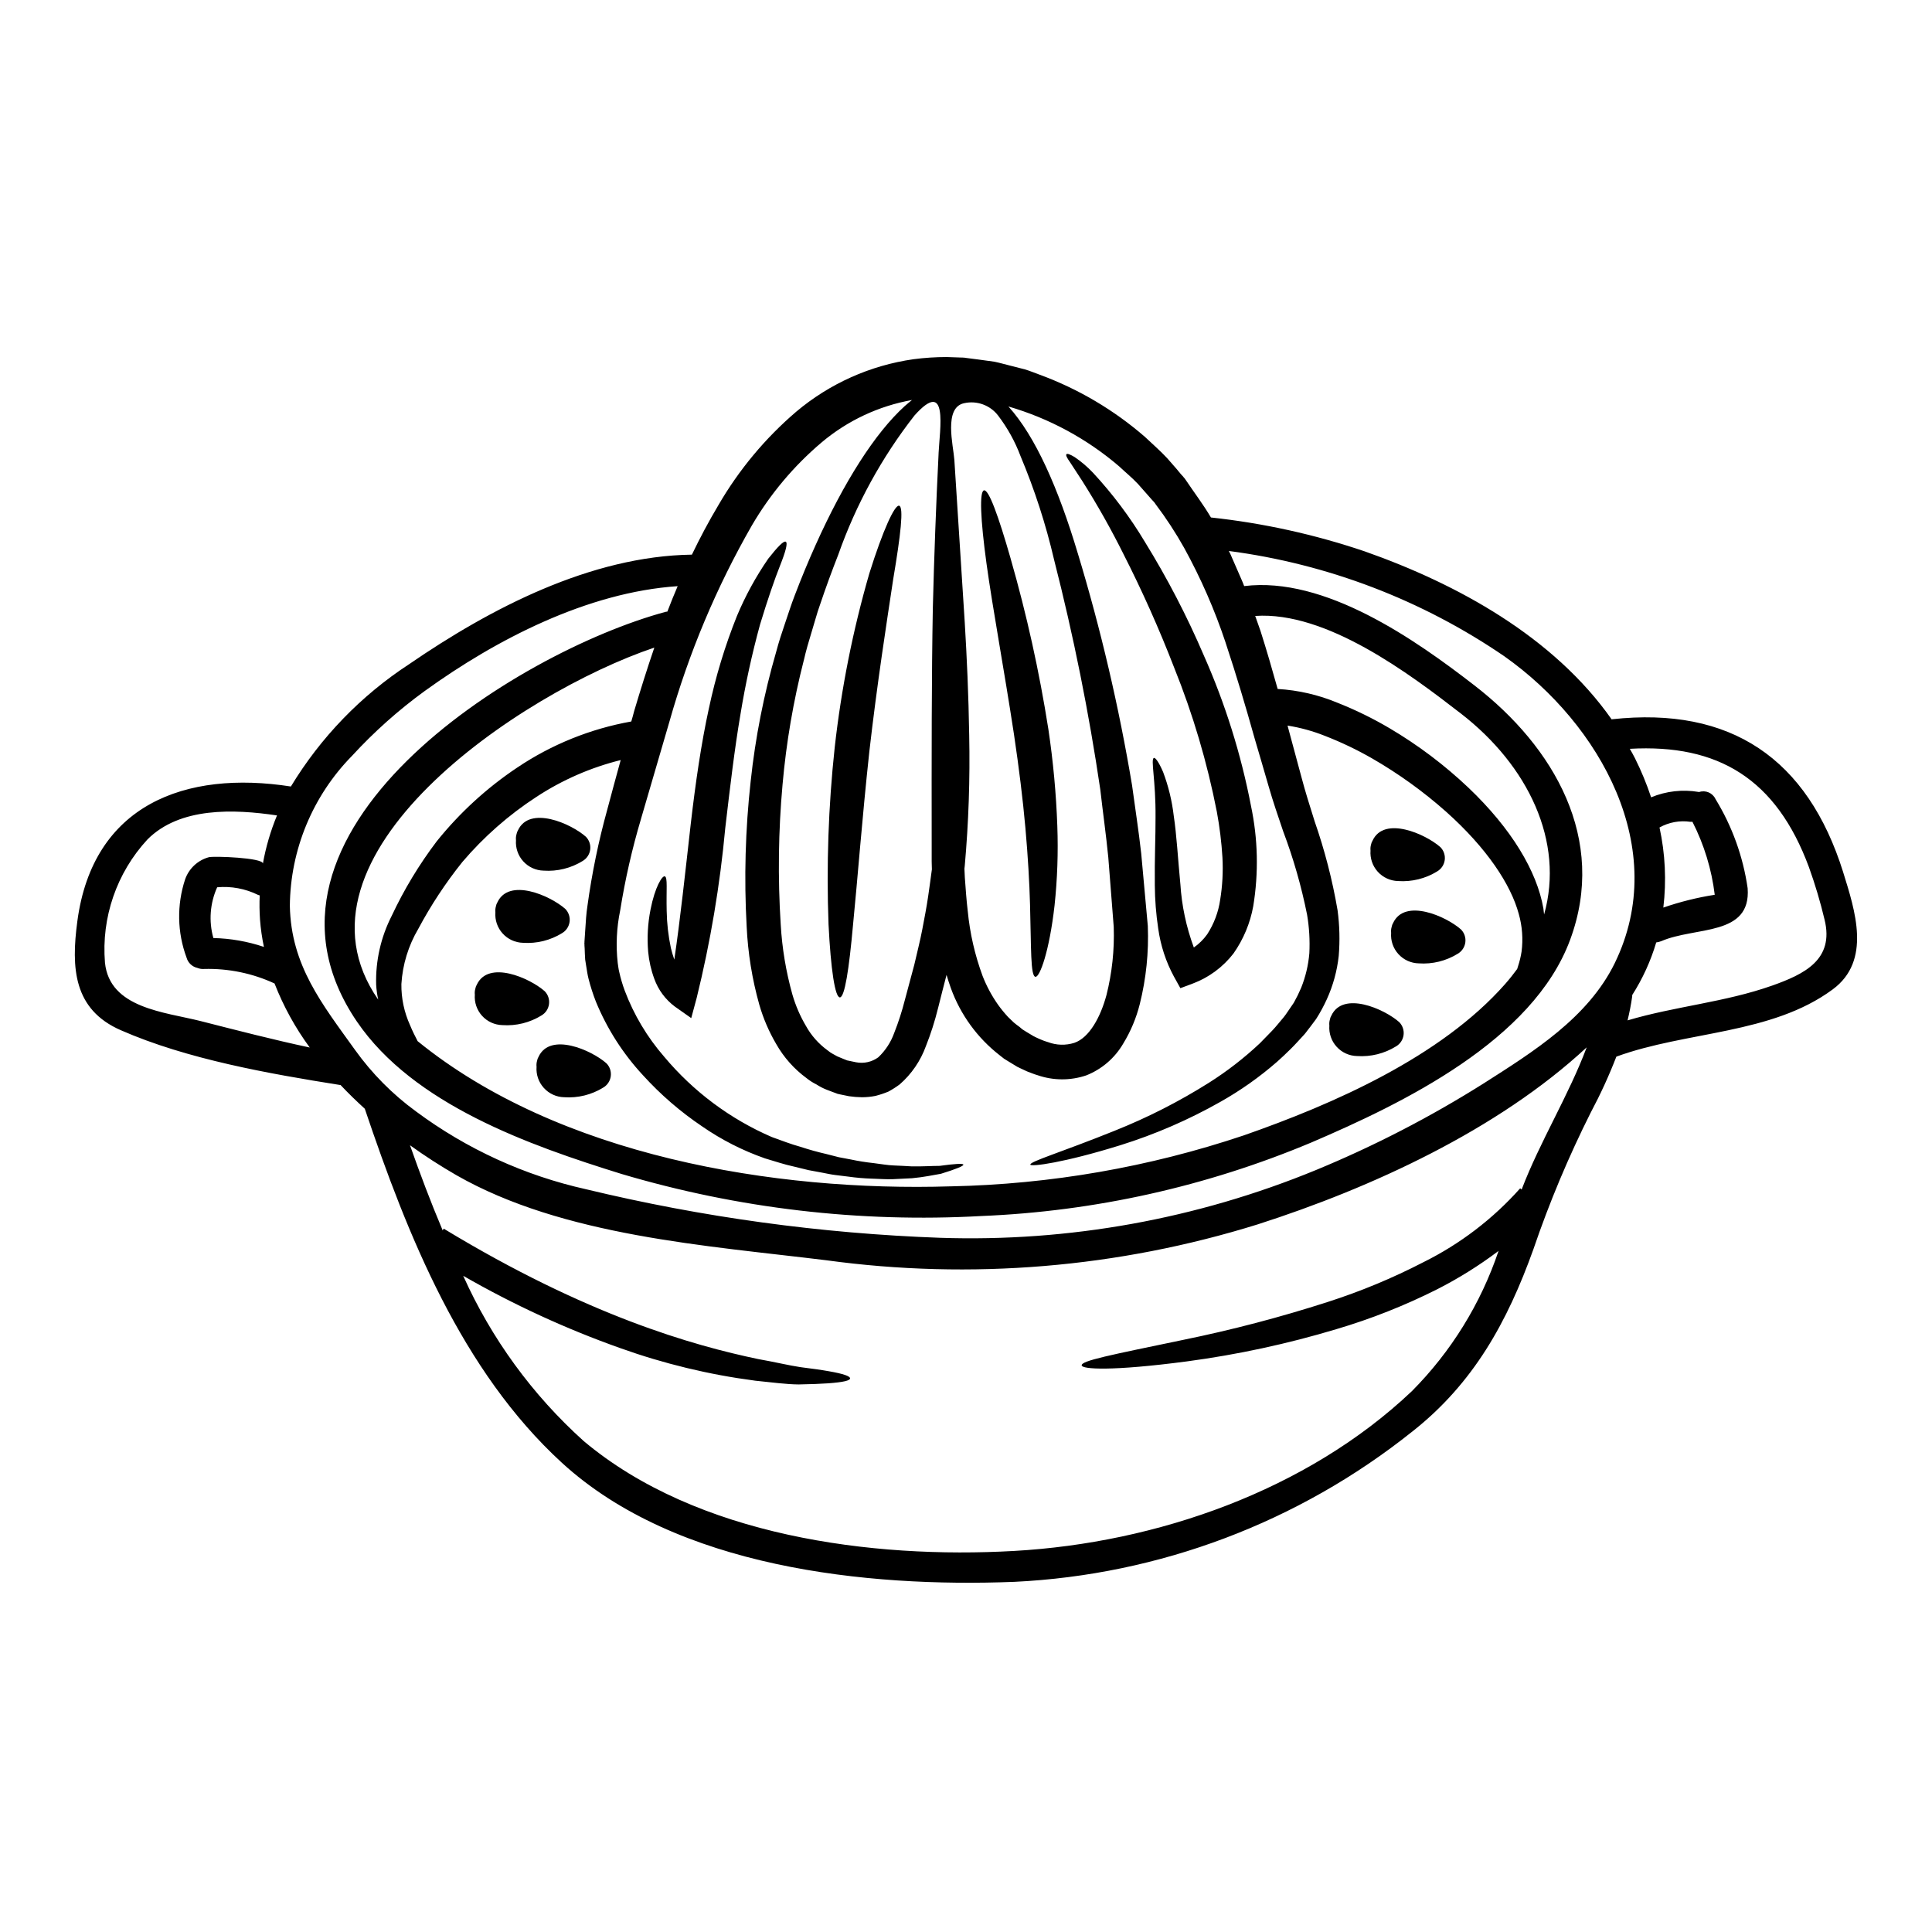
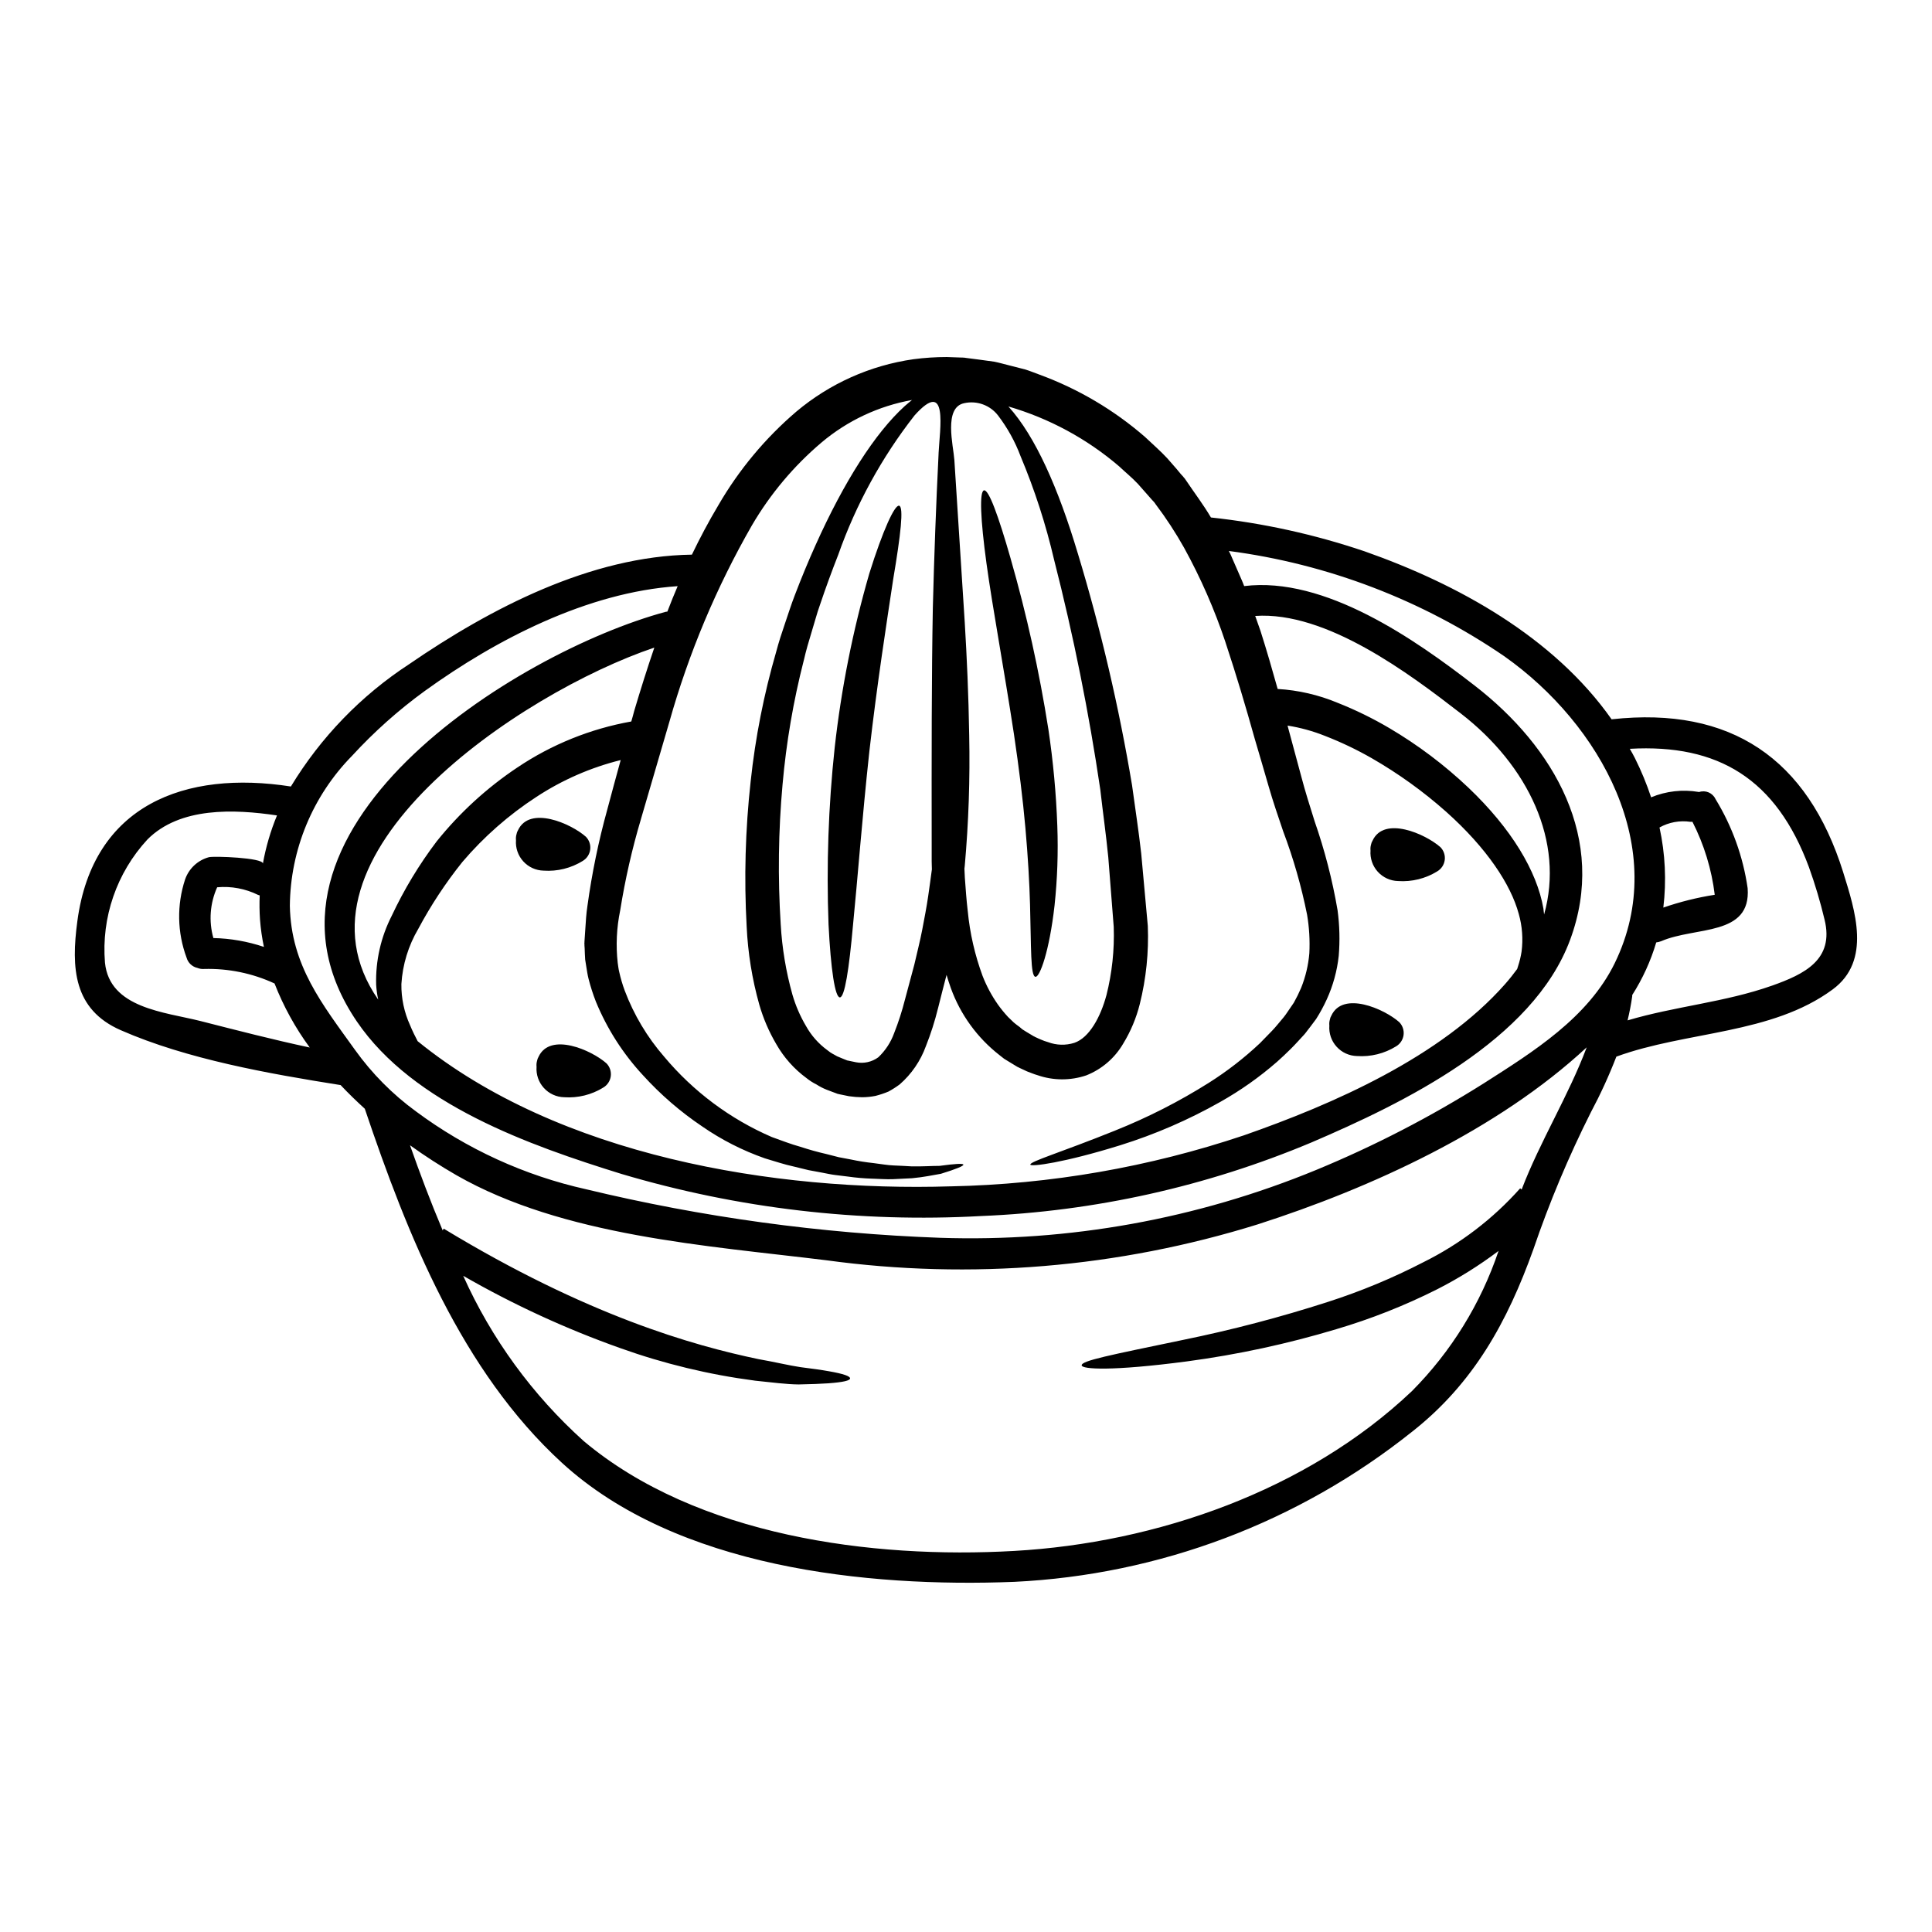
<svg xmlns="http://www.w3.org/2000/svg" fill="#000000" width="800px" height="800px" version="1.1" viewBox="144 144 512 512">
  <g>
    <path d="m213.67 372.84c0.785-4.367 2.039-8.641 3.738-12.742-11.352-1.691-25.73-2.289-34.348 6.383v0.004c-8.148 8.824-12.227 20.66-11.242 32.633 1.227 12.086 15.797 13.066 25.32 15.469 9.629 2.457 19.234 4.941 28.945 7.016v-0.004c-3.836-5.223-6.973-10.93-9.328-16.969-5.848-2.707-12.238-4.019-18.676-3.844-0.594 0.047-1.191-0.047-1.746-0.27-1.391-0.309-2.504-1.355-2.891-2.731-2.477-6.656-2.613-13.961-0.395-20.711 0.996-2.887 3.352-5.098 6.297-5.902 1.285-0.355 14.324 0.137 14.324 1.668zm418.79 2.316c3.148 10.125 7.559 23.438-2.781 31.051-16.203 11.977-38.773 11.02-57.324 17.812l-0.004 0.004c-1.957 5.055-4.215 9.984-6.766 14.766-5.898 11.73-10.988 23.859-15.223 36.289-6.902 19.234-15.832 35.496-32.117 48.32v-0.004c-30.09 24.031-66.992 37.961-105.46 39.812-39.129 1.531-89.496-3.738-119.86-31.539-26.633-24.402-40.934-60.301-52.25-93.836-2.211-2.019-4.363-4.094-6.41-6.273-19.074-3.031-40.711-6.848-58.254-14.543-12.547-5.484-13.18-16.48-11.512-28.895 4.121-30.914 28.648-40.055 56.59-35.688h-0.004c7.894-13.035 18.617-24.121 31.379-32.445 21.5-14.762 48.074-28.617 74.895-29 2.129-4.422 4.449-8.812 7.043-13.148v-0.004c5.43-9.352 12.402-17.723 20.625-24.75 8.848-7.445 19.605-12.254 31.055-13.887 2.914-0.383 5.856-0.578 8.797-0.578l3.961 0.137h0.242l0.328 0.027h0.137l0.52 0.078 1.062 0.137 2.129 0.273 4.199 0.574c1.395 0.273 2.727 0.68 4.094 1.008l4.066 1.039c1.336 0.395 2.621 0.953 3.938 1.418h-0.004c10.219 3.758 19.668 9.34 27.883 16.48 1.969 1.859 4.148 3.766 5.867 5.621l2.457 2.809 1.18 1.422 0.629 0.68 0.133 0.191 0.273 0.301 0.055 0.082 0.273 0.395c2.211 3.297 4.641 6.492 6.606 9.84v0.004c13.867 1.492 27.527 4.504 40.738 8.977 24.609 8.66 50.066 22.648 65.457 44.527 0.027 0 0.055-0.027 0.082-0.027 31.484-3.441 51.84 10.391 61.281 40.543zm-18.895 30.066c8.598-3.055 16.562-6.871 13.969-17.488v0.004c-1.121-4.715-2.504-9.359-4.144-13.918-8.66-23.406-24.043-32.711-47.477-31.375 0.461 0.82 0.957 1.633 1.363 2.481 1.672 3.352 3.106 6.816 4.285 10.371 3.981-1.648 8.348-2.141 12.594-1.422 0.027 0.027 0.051 0.027 0.109 0.027h0.004c1.715-0.586 3.594 0.215 4.359 1.859 4.41 7.211 7.309 15.246 8.516 23.617 0.957 12.824-13.832 10.098-22.918 14.051h-0.004c-0.418 0.164-0.859 0.273-1.305 0.328-1.457 4.922-3.602 9.613-6.363 13.941v0.328c-0.301 2.184-0.734 4.328-1.227 6.387 12.578-3.734 25.797-4.801 38.227-9.191zm-15.141-24.094v0.004c-0.82-6.742-2.82-13.289-5.906-19.34-0.16-0.031-0.355 0.023-0.543 0-2.82-0.418-5.695 0.109-8.188 1.5 1.52 6.969 1.863 14.145 1.012 21.227 4.43-1.531 8.984-2.664 13.613-3.391zm-26.484 18.082c14.738-30.258-3.84-63.301-29.223-81.25h0.004c-21.816-14.934-46.852-24.508-73.066-27.945 0.133 0.301 0.328 0.602 0.461 0.93 0.98 2.262 1.969 4.504 2.949 6.766 0.242 0.52 0.438 1.062 0.652 1.609 21.418-2.644 45.402 14.215 61.09 26.371 21.066 16.293 35.168 40.684 25.293 67.367-9.875 26.688-44.254 43.297-68.59 53.719-27.766 11.66-57.387 18.258-87.477 19.484-32.188 1.793-64.449-1.98-95.355-11.16-24.258-7.531-55.105-18.363-70.098-40.379-34.078-50.121 42.07-97.871 81.867-108.59 0.141-0.027 0.277-0.027 0.414-0.055 0.844-2.234 1.77-4.504 2.727-6.738-23.926 1.609-48.129 14.133-66.984 27.75l0.004-0.004c-6.996 5.082-13.469 10.852-19.316 17.219-10.434 10.617-16.344 24.867-16.48 39.754 0.301 15.801 8.539 26 17.27 38.18 4.481 6.25 9.926 11.75 16.137 16.285 13.434 9.98 28.82 17.02 45.156 20.656 30.75 7.406 62.164 11.715 93.773 12.852 34.117 1.145 68.082-4.984 99.645-17.98 15.434-6.371 30.293-14.051 44.418-22.953 13.141-8.379 27.641-17.387 34.73-31.883zm-24.691 60.027c4.914-12.852 12.414-24.828 17.242-37.68-23.617 21.934-57.215 37.297-87.148 46.902h0.004c-36.965 11.516-76.012 14.77-114.38 9.523-31.73-3.902-69.742-6.383-98.008-22.539-4.231-2.438-8.34-5.086-12.305-7.938 2.621 7.449 5.484 15.062 8.66 22.566l0.273-0.465c37.953 23.031 66.125 30.969 83.379 34.57 4.367 0.762 8.027 1.664 11.137 2.129 3.109 0.395 5.621 0.734 7.559 1.09 3.902 0.68 5.621 1.312 5.621 1.887 0 0.574-1.719 1.008-5.758 1.309-1.992 0.137-4.582 0.242-7.871 0.301-3.219-0.023-7.086-0.543-11.652-1.008l-0.004-0.008c-12.129-1.59-24.059-4.473-35.578-8.594-14.438-5.121-28.383-11.543-41.664-19.18 7.477 16.66 18.348 31.574 31.926 43.789 29.984 25.191 76.316 31.27 114.08 29.125 37.68-2.129 77.598-15.965 105.43-42.375l-0.004 0.004c10.391-10.461 18.238-23.168 22.945-37.137-5.106 3.848-10.535 7.246-16.234 10.148-8.586 4.324-17.543 7.867-26.762 10.59-12.941 3.891-26.172 6.746-39.566 8.535-20.055 2.648-27.805 2.078-27.914 1.066-0.133-1.254 7.394-2.699 26.906-6.766 12.934-2.641 25.711-5.992 38.277-10.039 8.727-2.801 17.207-6.32 25.348-10.531 9.734-4.824 18.453-11.477 25.676-19.59zm5.953-72.875c5.43-19.348-4.203-39.453-22.043-53.262-13.613-10.531-35.633-27.16-54.516-25.867 0.465 1.312 0.957 2.648 1.391 3.938 1.664 5.207 3.148 10.367 4.559 15.414h0.004c5.449 0.32 10.809 1.555 15.852 3.656 4.762 1.883 9.367 4.137 13.777 6.738 7.547 4.453 14.566 9.742 20.926 15.77 11.379 10.832 18.145 22.102 19.863 32.004 0.09 0.551 0.09 1.074 0.188 1.59zm-5.981 9.875h0.004c0.441-3.359 0.191-6.777-0.738-10.039-2.102-7.777-8.402-17.383-19.234-27.066-6.062-5.383-12.656-10.129-19.68-14.172-4.016-2.301-8.199-4.297-12.516-5.969-3.172-1.262-6.473-2.168-9.84-2.703 0.078 0.328 0.188 0.68 0.273 1.035 1.145 4.199 2.262 8.344 3.356 12.441 1.062 4.066 2.289 7.871 3.519 11.809h-0.004c2.688 7.703 4.734 15.617 6.109 23.656 0.539 4.016 0.641 8.078 0.305 12.113-0.434 3.965-1.496 7.836-3.148 11.465-0.824 1.809-1.77 3.559-2.84 5.238l-1.527 2.043-0.762 0.984-0.395 0.52-0.215 0.273-0.109 0.133-0.215 0.246c-1.199 1.281-2.316 2.566-3.543 3.766-1.223 1.199-2.426 2.363-3.656 3.438h-0.004c-4.613 4.019-9.625 7.555-14.957 10.559-8.395 4.754-17.27 8.602-26.477 11.48-15.09 4.695-23.715 5.758-23.875 5.156-0.215-0.816 8.105-3.246 22.457-9.027v-0.004c8.652-3.457 16.969-7.695 24.852-12.66 4.836-3.059 9.367-6.566 13.531-10.488 1.035-1.09 2.102-2.152 3.191-3.273s2.019-2.363 3.027-3.519l0.191-0.242c0.055-0.055 0.434-0.574 0.434-0.574l0.711-1.035 1.418-2.074 0.004-0.004c0.715-1.273 1.363-2.586 1.938-3.934 1.184-2.938 1.918-6.039 2.184-9.195 0.172-3.414-0.027-6.836-0.598-10.207-1.508-7.527-3.625-14.918-6.336-22.098-1.309-3.871-2.727-7.965-3.902-12.086-1.172-4.121-2.402-8.211-3.629-12.414-2.363-8.457-4.883-16.926-7.75-25.562l0.004-0.004c-2.891-8.668-6.559-17.051-10.965-25.051-2.262-4.035-4.797-7.914-7.586-11.602l-0.246-0.355c-0.027-0.027-0.105-0.137-0.105-0.137l-0.629-0.68-1.227-1.395-2.457-2.781c-1.664-1.77-3.324-3.082-4.992-4.664l-0.004-0.004c-8.539-7.309-18.539-12.715-29.332-15.852 0.027 0.027 0.027 0.055 0.051 0.055 7.086 7.832 13.184 21.609 18.336 38.855h0.004c6.106 20.16 10.906 40.695 14.379 61.473 0.789 5.902 1.742 11.922 2.43 18.105 0.574 6.273 1.156 12.668 1.746 19.18 0.277 6.969-0.438 13.941-2.129 20.707-0.926 3.695-2.406 7.231-4.394 10.477-2.227 3.824-5.672 6.785-9.785 8.414-4.195 1.418-8.746 1.398-12.93-0.055-0.984-0.273-1.859-0.68-2.785-1.008-0.438-0.191-0.844-0.395-1.277-0.598l-0.656-0.305-0.328-0.164-0.16-0.078-0.082-0.027-0.355-0.215-2.156-1.312-1.062-0.656-1.18-0.926-0.004-0.004c-5.891-4.586-10.367-10.742-12.91-17.762-0.434-1.18-0.789-2.363-1.145-3.523-0.758 2.922-1.527 5.902-2.262 8.867h-0.004c-0.84 3.414-1.91 6.766-3.211 10.031-1.418 3.902-3.801 7.387-6.93 10.117-0.953 0.711-1.957 1.352-3 1.914-1.117 0.465-2.266 0.848-3.438 1.145-1.168 0.23-2.352 0.348-3.543 0.355-1.156-0.012-2.316-0.105-3.461-0.273l-2.539-0.52-0.57-0.137-0.191-0.082-0.355-0.133-0.734-0.273-1.449-0.547h-0.004c-0.969-0.379-1.902-0.855-2.777-1.422-0.941-0.465-1.828-1.031-2.648-1.691-3.281-2.41-6.016-5.488-8.023-9.027-1.918-3.266-3.422-6.758-4.473-10.395-1.906-6.762-3.031-13.719-3.359-20.738-0.711-12.84-0.355-25.719 1.062-38.5 1.238-11.59 3.496-23.051 6.742-34.242 0.707-2.672 1.527-5.184 2.363-7.613 0.395-1.223 0.82-2.453 1.227-3.652l0.652-1.887 0.656-1.77c1.797-4.723 3.656-9.195 5.539-13.383 7.559-16.836 15.773-29.742 23.684-36.914 0.625-0.574 1.254-1.039 1.883-1.574v-0.004c-8.832 1.582-17.094 5.461-23.953 11.242-7.359 6.231-13.605 13.668-18.473 21.992-9.398 16.379-16.738 33.852-21.859 52.027-2.59 8.812-5.074 17.41-7.531 25.758h0.004c-2.367 7.949-4.207 16.043-5.512 24.23-0.953 4.582-1.176 9.289-0.656 13.941 0.137 0.82 0.191 1.574 0.395 2.363 0.375 1.695 0.867 3.363 1.473 4.992 2.418 6.402 5.957 12.328 10.449 17.492 7.715 9.219 17.477 16.504 28.508 21.277 2.594 0.93 5.117 1.914 7.508 2.566 1.18 0.395 2.363 0.734 3.492 1.062s2.316 0.602 3.469 0.879c1.148 0.277 2.234 0.57 3.301 0.844 1.09 0.191 2.152 0.395 3.191 0.602 1.969 0.422 3.965 0.738 5.969 0.953 1.914 0.219 3.688 0.574 5.379 0.629 1.691 0.055 3.269 0.164 4.742 0.242 2.922 0.055 5.402-0.133 7.449-0.133 3.957-0.547 6.168-0.684 6.273-0.332 0.105 0.355-1.883 1.18-5.949 2.43-2.047 0.355-4.609 0.902-7.668 1.18-1.574 0.082-3.191 0.164-4.965 0.246-1.77 0.082-3.66-0.082-5.648-0.137l0.008 0.004c-2.098-0.07-4.195-0.25-6.277-0.543-1.09-0.137-2.234-0.277-3.383-0.414-1.145-0.137-2.289-0.395-3.496-0.625-1.203-0.23-2.402-0.465-3.656-0.68-1.25-0.305-2.508-0.602-3.816-0.93-2.648-0.57-5.117-1.418-7.801-2.207v-0.004c-5.879-2.062-11.453-4.902-16.578-8.449-5.746-3.867-11.004-8.41-15.66-13.535-5.301-5.707-9.535-12.324-12.496-19.527-0.77-1.969-1.418-3.984-1.941-6.031-0.273-1.066-0.438-2.234-0.625-3.387l-0.273-1.719-0.082-1.473-0.055-1.5-0.051-0.734v-0.395l-0.031-0.082 0.031-0.395v-0.188c0.078-1.062 0.133-2.098 0.211-3.148 0.141-2.098 0.246-4.227 0.578-6.328 1.176-8.594 2.926-17.102 5.242-25.461 1.18-4.418 2.344-8.758 3.57-13.18l-0.004 0.004c-7.945 1.973-15.5 5.277-22.344 9.77-7.336 4.773-13.941 10.582-19.617 17.246-4.43 5.531-8.34 11.461-11.676 17.715-2.625 4.453-4.16 9.461-4.477 14.621-0.047 3.754 0.734 7.473 2.289 10.891 0.656 1.605 1.367 3 2.019 4.254 37.391 30.395 94.516 39.941 141.3 38.469v0.004c26.406-0.543 52.578-5.094 77.617-13.5 23.766-8.297 52.195-20.766 69.25-40.082 1.18-1.34 2.238-2.676 3.219-4.016 0.082-0.301 0.164-0.57 0.273-0.871 0.395-1.211 0.691-2.449 0.887-3.711zm-110.01 11.512 0.004 0.004c1.488-5.918 2.141-12.012 1.934-18.105-0.492-6.273-0.973-12.43-1.445-18.473-0.602-6.086-1.449-12.031-2.102-17.812l0.004-0.004c-3.027-20.527-7.117-40.883-12.254-60.984-2.184-9.391-5.16-18.582-8.891-27.473-1.453-3.875-3.469-7.516-5.977-10.805-2.109-2.734-5.609-4-8.977-3.246-5.488 1.145-2.867 11.188-2.594 15.031 0.656 10.18 1.609 24.883 2.754 43.055 0.547 9.113 1.012 19.129 1.18 29.934 0.238 11.547-0.156 23.098-1.18 34.598-0.027 0.242-0.059 0.461-0.082 0.707v0.133l0.105 2.238c0.219 2.949 0.414 5.902 0.766 8.867l0.004 0.004c0.562 5.887 1.887 11.672 3.934 17.219 1.047 2.68 2.414 5.227 4.066 7.582 0.82 1.148 1.715 2.242 2.672 3.277l1.527 1.473c0.492 0.438 1.012 0.789 1.531 1.18l0.734 0.629 1.035 0.652 1.969 1.18 0.137 0.055 0.242 0.137 0.465 0.215c0.328 0.137 0.656 0.328 0.984 0.438l0.004 0.004c0.637 0.285 1.293 0.523 1.969 0.711 2.238 0.848 4.699 0.914 6.981 0.191 4-1.359 6.977-6.922 8.504-12.625zm-44.477-143.66c0.301-6.297 2.672-20.109-6.383-9.984-8.691 11.125-15.516 23.59-20.207 36.906-1.637 4.176-3.273 8.598-4.828 13.238l-0.602 1.77-0.516 1.719c-0.355 1.18-0.707 2.43-1.094 3.684-0.758 2.484-1.5 4.992-2.07 7.504h-0.004c-2.777 10.824-4.668 21.855-5.648 32.988-1.109 12.309-1.273 24.688-0.488 37.023 0.355 6.316 1.398 12.574 3.109 18.664 0.848 2.914 2.055 5.711 3.602 8.32 1.391 2.5 3.309 4.668 5.617 6.359 0.527 0.445 1.105 0.832 1.723 1.145 0.582 0.371 1.203 0.672 1.852 0.902l0.957 0.395 0.492 0.191 0.242 0.105c0.027 0 2.363 0.492 2.363 0.492 2.066 0.406 4.207-0.07 5.906-1.312 1.883-1.777 3.32-3.973 4.199-6.41 1.145-2.891 2.102-5.852 2.863-8.867 0.82-3.109 1.664-6.191 2.484-9.277 0.707-3.109 1.527-6.246 2.102-9.277 0.574-3.031 1.145-5.902 1.574-8.891 0.328-2.363 0.68-4.723 0.98-7.086l-0.027-0.98-0.027-1.121v-4.445c-0.027-23.617-0.027-44.871 0.305-62.699 0.344-13.699 0.855-27.383 1.531-41.059zm-80.68 68.371c1.637-5.512 3.414-11.164 5.348-16.84-35.605 12.008-99.617 55.199-73.18 93.285h0.004c-0.285-1.305-0.465-2.625-0.543-3.957-0.176-6.324 1.242-12.59 4.117-18.227 3.273-6.984 7.269-13.602 11.926-19.75 6.082-7.574 13.285-14.172 21.359-19.566 9.113-6.121 19.402-10.277 30.211-12.203 0.27-0.934 0.531-1.816 0.758-2.742zm-98.117 62.48c-0.504-2.394-0.852-4.82-1.035-7.258-0.145-2.125-0.172-4.258-0.078-6.387-0.164-0.055-0.305-0.082-0.438-0.137-3.356-1.656-7.106-2.356-10.836-2.019-1.902 4.227-2.262 8.992-1.004 13.453 4.555 0.102 9.07 0.895 13.391 2.348z" />
-     <path d="m531.19 390.33c0.883 0.902 1.305 2.16 1.137 3.41-0.164 1.25-0.898 2.356-1.984 2.996-3.102 1.926-6.727 2.824-10.367 2.566-2.059-0.047-4.012-0.938-5.394-2.465-1.383-1.527-2.078-3.555-1.918-5.609-0.059-0.531-0.012-1.066 0.137-1.574 0.062-0.379 0.195-0.738 0.395-1.062 3.074-6.586 13.984-1.812 17.996 1.738z" />
    <path d="m525.73 368.51c0.883 0.898 1.305 2.16 1.141 3.41-0.168 1.254-0.898 2.359-1.988 3-3.102 1.922-6.731 2.816-10.371 2.566-2.059-0.047-4.008-0.941-5.391-2.469-1.379-1.527-2.074-3.555-1.918-5.609-0.059-0.527-0.012-1.062 0.133-1.574 0.07-0.379 0.211-0.738 0.414-1.066 3.055-6.594 13.969-1.801 17.98 1.742z" />
    <path d="m514.82 414.88c0.883 0.902 1.305 2.16 1.141 3.414-0.168 1.25-0.898 2.359-1.988 3-3.098 1.922-6.727 2.82-10.367 2.566-2.059-0.047-4.008-0.938-5.391-2.469-1.383-1.527-2.078-3.555-1.922-5.609-0.059-0.527-0.012-1.062 0.137-1.574 0.062-0.375 0.195-0.738 0.395-1.062 3.07-6.586 13.984-1.809 17.996 1.734z" />
-     <path d="m475.52 357.55c1.852 8.754 2.055 17.777 0.602 26.605-0.812 4.504-2.602 8.781-5.234 12.523-2.785 3.606-6.519 6.363-10.781 7.969l-3.301 1.227-1.664-3.004h-0.004c-2.156-3.977-3.578-8.312-4.199-12.797-0.574-3.801-0.875-7.637-0.902-11.484-0.082-7.086 0.219-13.098 0.191-18.035 0.082-9.84-1.34-15.352-0.438-15.688 0.395-0.137 1.312 1.09 2.426 3.684h0.004c1.418 3.754 2.371 7.664 2.836 11.652 0.766 5.074 1.094 11.242 1.746 18.008l0.004-0.004c0.355 5.777 1.562 11.465 3.574 16.891 1.367-0.957 2.566-2.137 3.539-3.496 1.793-2.762 2.969-5.879 3.438-9.137 0.605-3.715 0.809-7.484 0.602-11.242-0.246-4.047-0.738-8.074-1.477-12.059-2.551-13.082-6.344-25.895-11.324-38.254-3.965-10.242-8.441-20.277-13.422-30.07-3.297-6.617-6.934-13.066-10.887-19.316-1.418-2.184-2.539-3.871-3.273-5.023-0.848-1.18-1.18-1.883-0.957-2.125 0.223-0.242 0.957 0.027 2.184 0.762v0.004c1.766 1.203 3.394 2.594 4.859 4.148 5.207 5.613 9.816 11.758 13.75 18.332 5.941 9.621 11.156 19.672 15.609 30.066 5.664 12.77 9.859 26.145 12.5 39.863z" />
    <path d="m424.2 362.88c0.258 7.039 0.012 14.086-0.734 21.09-1.367 12.113-3.902 18.992-5.047 18.895-1.367-0.133-1.121-7.668-1.449-19.125-0.16-5.812-0.547-12.691-1.227-20.328-0.68-7.641-1.719-16.016-3.027-24.797-2.676-17.57-5.676-33.559-7.285-45.293-1.609-11.734-1.91-19.129-0.652-19.375 1.254-0.242 3.789 6.691 7.039 18.035h-0.004c4.269 14.867 7.613 29.98 10.016 45.262 1.27 8.496 2.062 17.055 2.371 25.637z" />
    <path d="m382.29 278.02c1.254 0.355 0.395 7.75-1.574 19.43-1.77 11.707-4.277 27.773-6.324 45.656-1.938 17.902-3.148 34.188-4.328 45.977-1.062 11.84-2.211 19.234-3.492 19.234-1.277 0-2.402-7.367-3-19.316v-0.004c-0.586-15.652-0.039-31.324 1.633-46.898 1.742-15.605 4.809-31.035 9.172-46.117 3.609-11.496 6.734-18.289 7.914-17.961z" />
-     <path d="m352.25 287.57c0.547 0.328-0.023 2.539-1.5 6.25-1.477 3.711-3.273 8.918-5.32 15.648-2.16 7.871-3.898 15.848-5.211 23.902-1.555 9.117-2.754 19.285-4.012 30.039-1.402 15.191-3.938 30.258-7.586 45.074l-1.438 5.332-4.332-3.055c-2.504-1.863-4.402-4.426-5.457-7.367-0.852-2.309-1.398-4.723-1.625-7.176-0.316-3.738-0.102-7.504 0.629-11.184 1.18-6.004 3.109-9.055 3.789-8.785 0.789 0.242 0.355 3.519 0.492 9.168v-0.004c0.055 3.309 0.43 6.606 1.117 9.84 0.242 1.012 0.547 2.019 0.902 3.055 1.574-10.629 2.867-22.828 4.363-35.988 1.254-10.832 2.754-21.199 4.801-30.586h0.004c1.766-8.355 4.25-16.543 7.422-24.473 2.238-5.352 5.027-10.453 8.32-15.223 2.488-3.156 4.098-4.797 4.641-4.469z" />
    <path d="m304.72 425.8c0.887 0.898 1.305 2.16 1.141 3.41-0.164 1.254-0.898 2.359-1.984 3-3.102 1.926-6.731 2.82-10.375 2.566-2.059-0.047-4.008-0.941-5.387-2.469-1.383-1.527-2.078-3.555-1.922-5.609-0.059-0.527-0.012-1.062 0.137-1.574 0.062-0.375 0.195-0.734 0.391-1.062 3.066-6.586 13.988-1.809 18 1.738z" />
    <path d="m299.27 365.75c0.883 0.902 1.305 2.16 1.137 3.41-0.164 1.254-0.898 2.359-1.984 3-3.102 1.922-6.727 2.82-10.367 2.566-2.059-0.047-4.004-0.938-5.387-2.461-1.383-1.523-2.078-3.551-1.926-5.602-0.059-0.527-0.012-1.062 0.137-1.574 0.062-0.375 0.195-0.738 0.395-1.062 3.074-6.586 13.988-1.82 17.996 1.723z" />
-     <path d="m293.81 384.87c0.883 0.902 1.305 2.16 1.141 3.414-0.168 1.25-0.898 2.359-1.988 3-3.098 1.922-6.727 2.82-10.367 2.566-2.059-0.047-4.008-0.941-5.391-2.469s-2.078-3.555-1.922-5.609c-0.059-0.527-0.012-1.062 0.137-1.574 0.062-0.379 0.195-0.738 0.395-1.066 3.07-6.582 13.977-1.809 17.996 1.738z" />
-     <path d="m288.36 406.69c0.879 0.902 1.301 2.16 1.133 3.41-0.164 1.254-0.898 2.359-1.984 3-3.102 1.922-6.731 2.82-10.367 2.566-2.059-0.047-4.012-0.938-5.394-2.465-1.379-1.527-2.074-3.559-1.914-5.613-0.062-0.527-0.016-1.062 0.133-1.574 0.062-0.375 0.195-0.738 0.395-1.066 3.074-6.578 13.988-1.801 18 1.742z" />
  </g>
</svg>